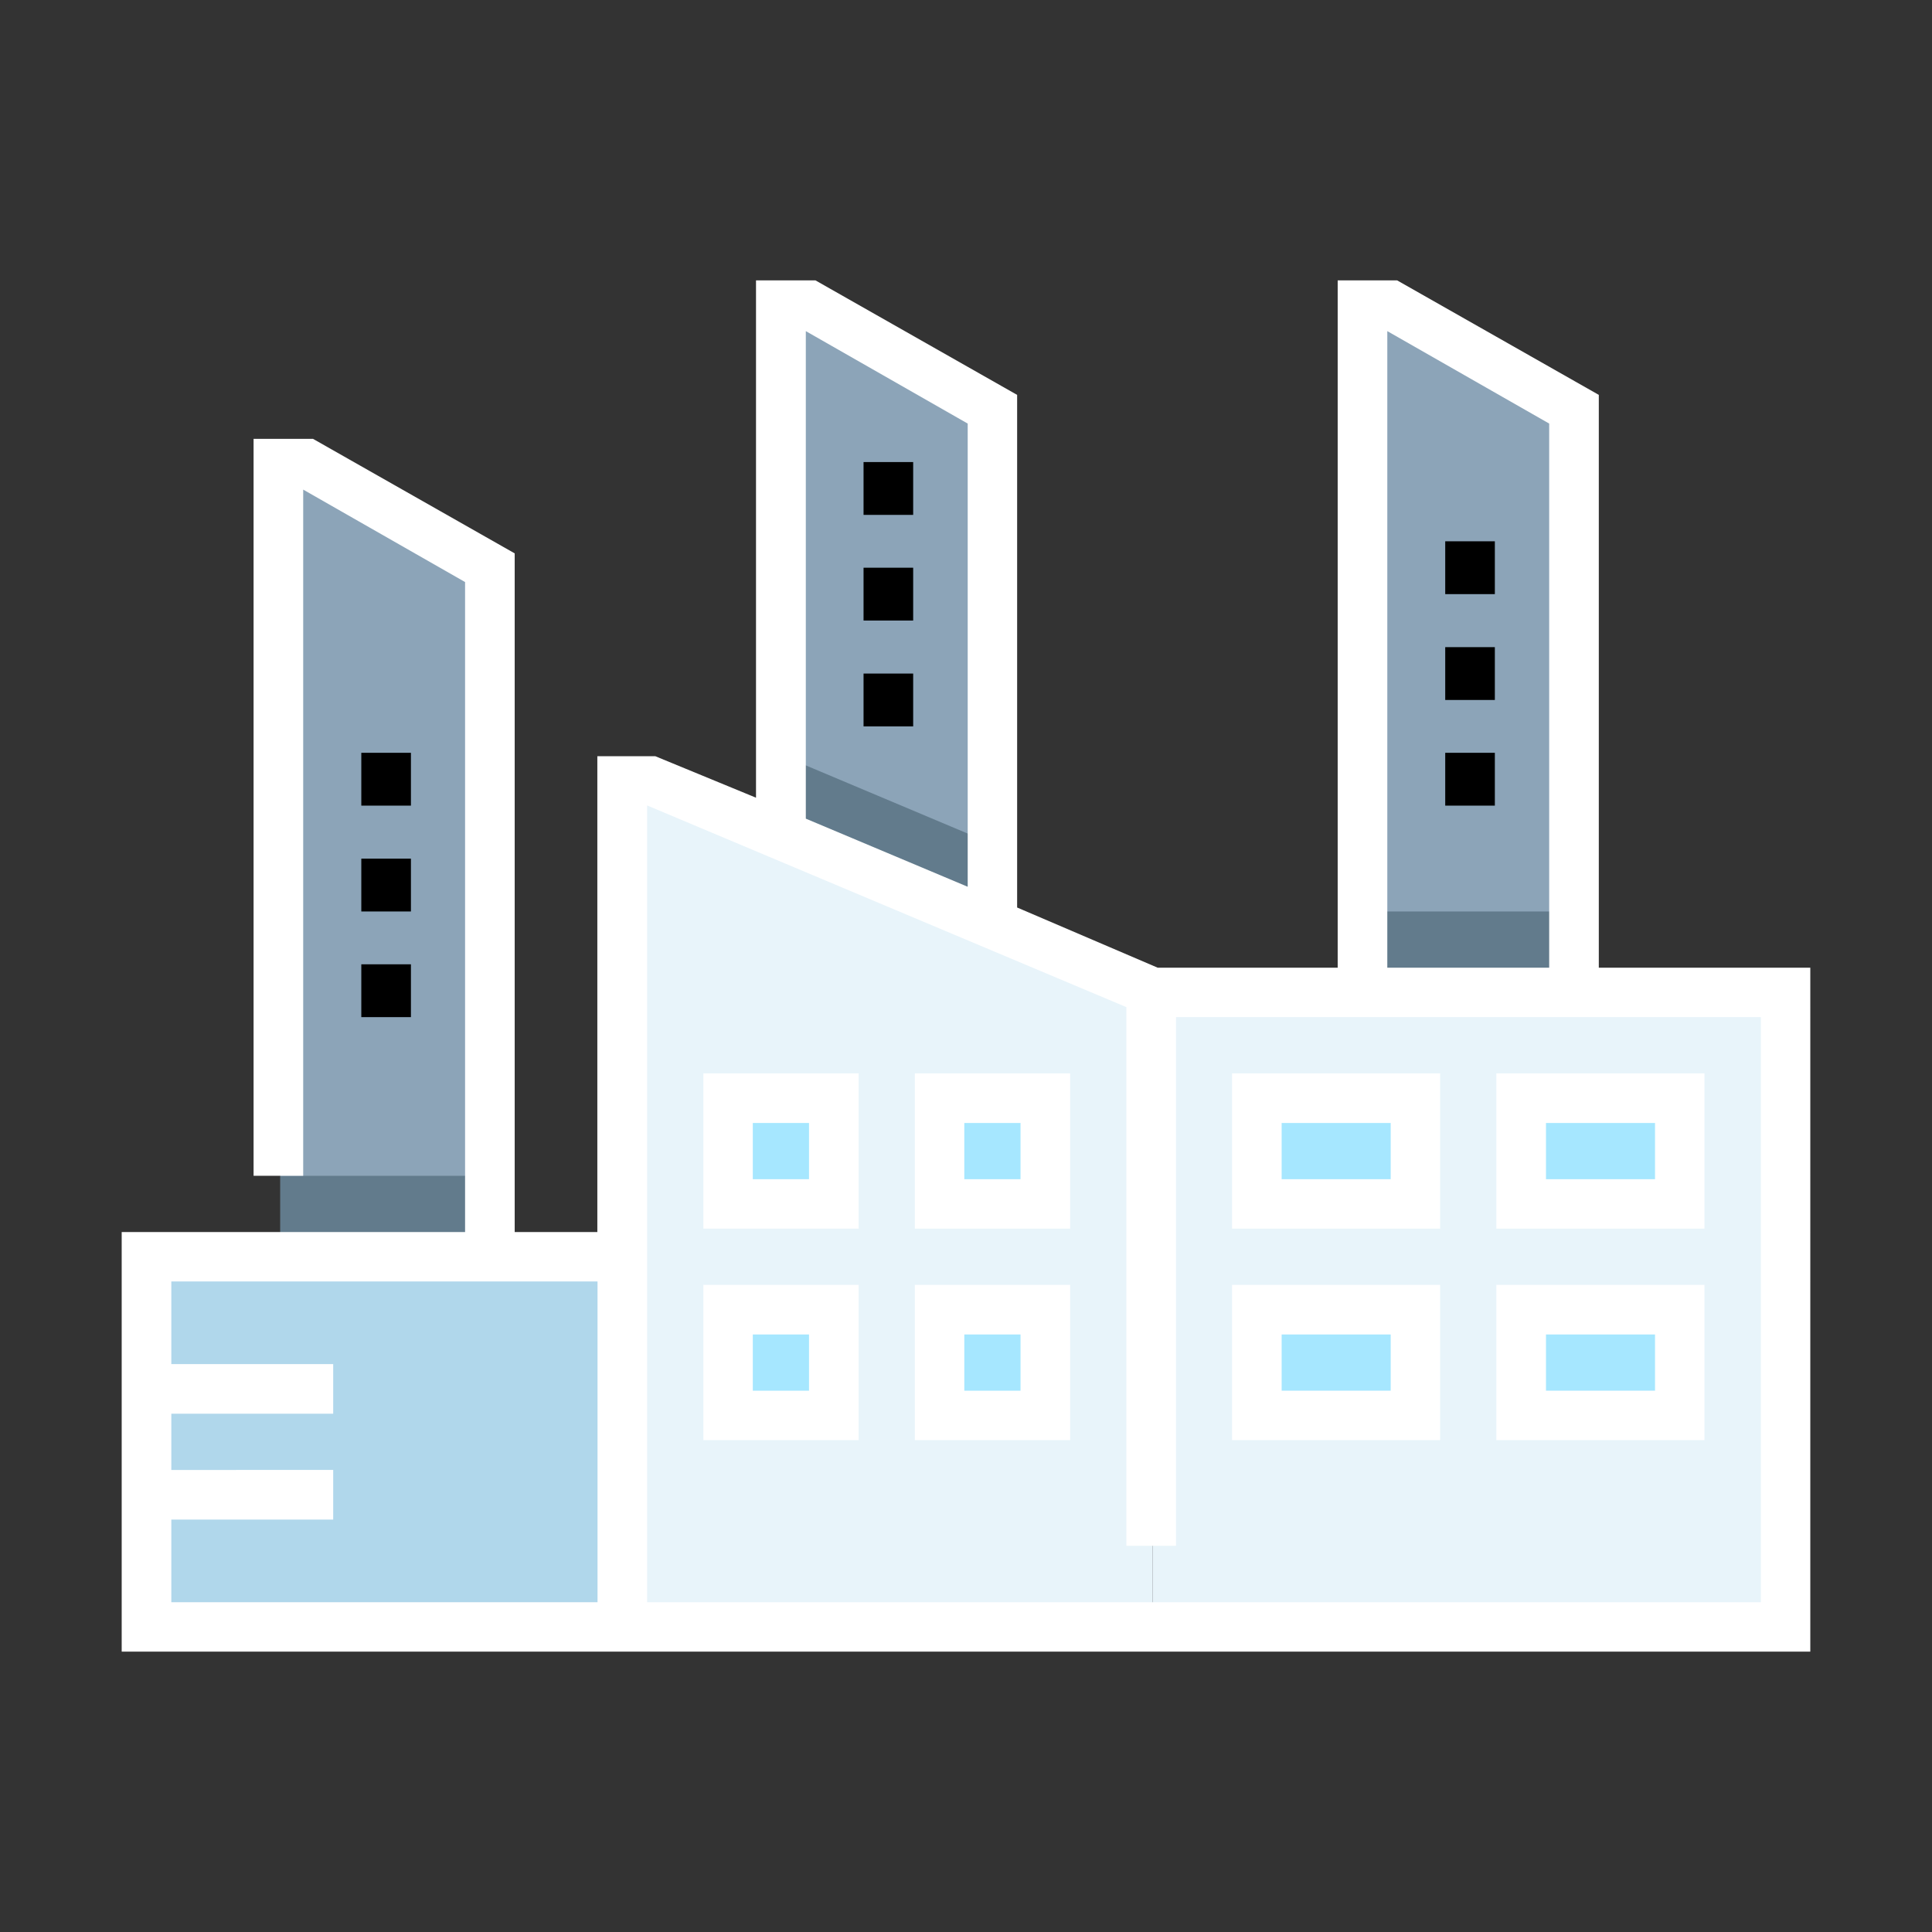
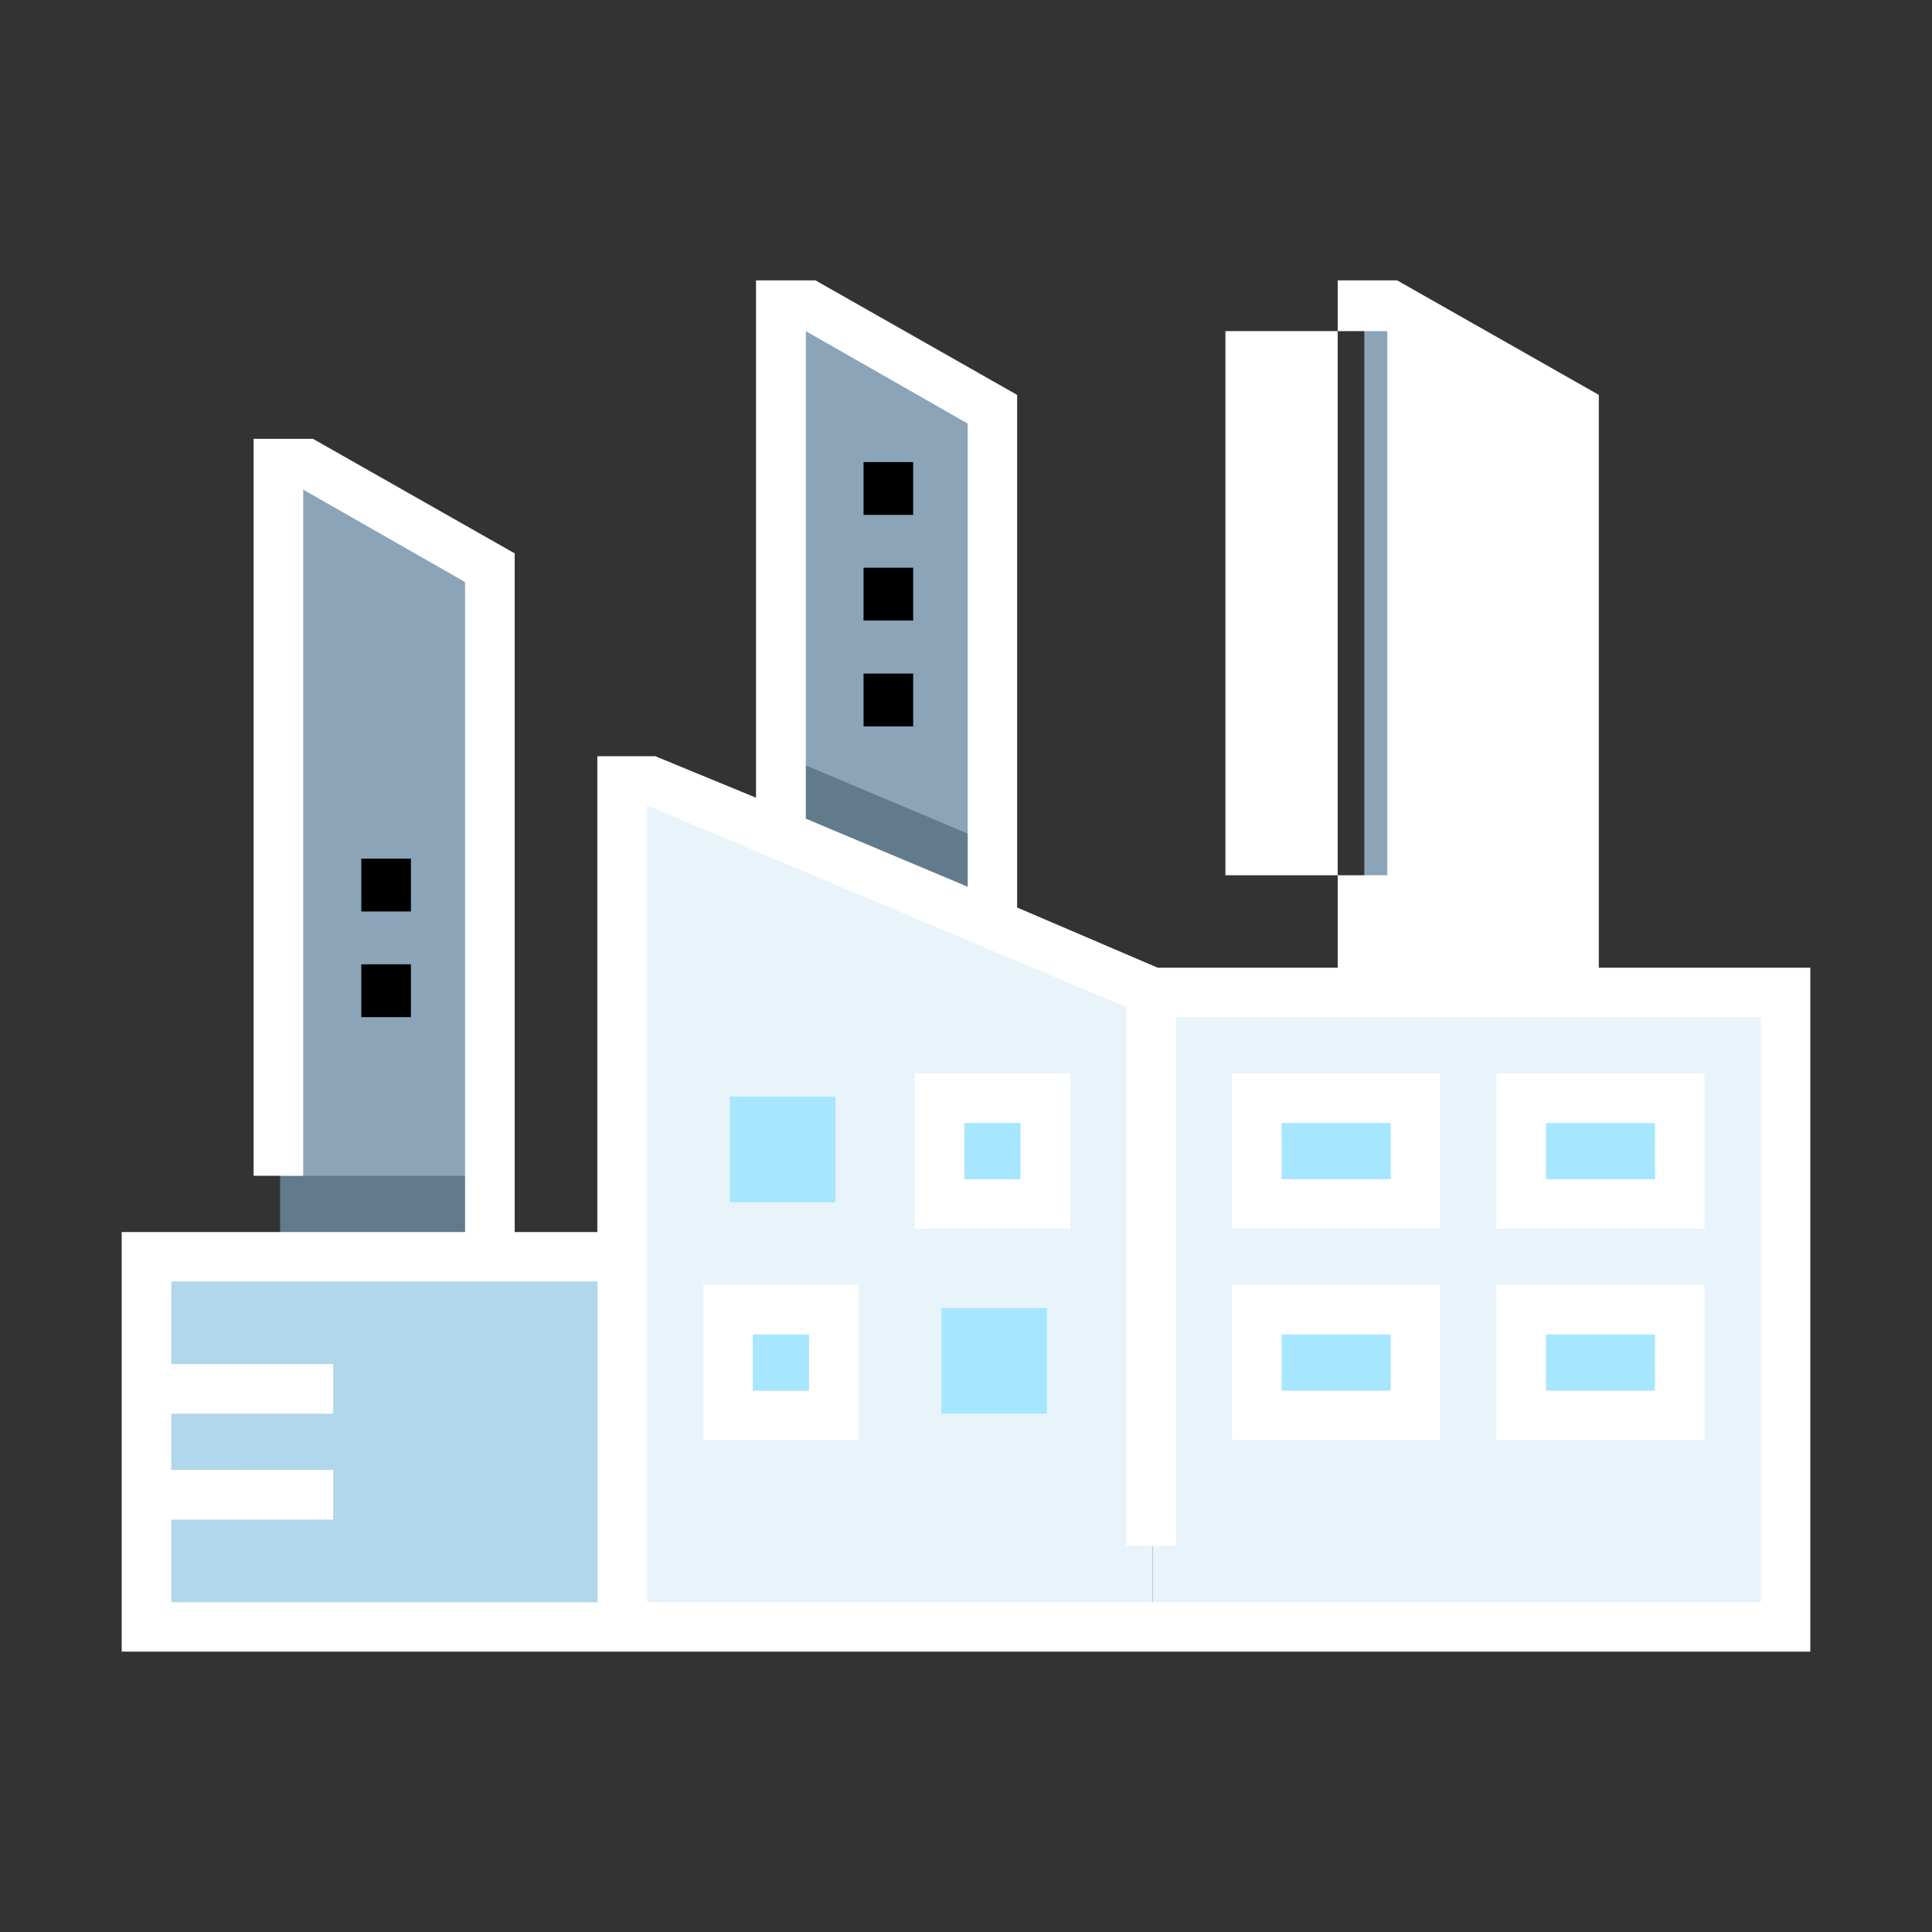
<svg xmlns="http://www.w3.org/2000/svg" version="1.1" id="Layer_1" x="0px" y="0px" viewBox="0 0 1024 1024" style="enable-background:new 0 0 1024 1024;" xml:space="preserve">
  <rect x="0" y="0" width="1024" height="1024" fill="#333333" stroke="none" />
  <style type="text/css">
	.st0{fill:#8CA4B8;}
	.st1{fill:#627B8C;}
	.st2{fill:#E8F4FA;}
	.st3{fill:#000;}
	.st4{fill:#B0D7EB;}
	.st5{fill:#A6E7FF;}
</style>
  <g>
    <polyline class="st0" points="723.1,525.1 723.1,160.8 737.1,160.8 835.1,216.9 835.1,525.1  " />
    <rect x="723.1" y="483.1" class="st1" width="112.1" height="42" />
    <rect x="611" y="525.1" class="st2" width="336.3" height="336.3" />
    <g>
      <g>
-         <rect x="766" y="399" class="st3" width="26.3" height="28" />
-       </g>
+         </g>
      <g>
        <rect x="766" y="343" class="st3" width="26.3" height="28" />
      </g>
      <g>
        <rect x="766" y="286.9" class="st3" width="26.3" height="28" />
      </g>
    </g>
    <rect x="78.5" y="665.3" class="st4" width="252.2" height="196.2" />
    <polyline class="st0" points="148.6,665.3 148.6,244.9 162.6,244.9 260.7,300.9 260.7,665.3  " />
    <g>
      <g>
        <rect x="191.5" y="511.1" class="st3" width="26.3" height="28" />
      </g>
      <g>
        <rect x="191.5" y="455.1" class="st3" width="26.3" height="28" />
      </g>
      <g>
-         <rect x="191.5" y="399" class="st3" width="26.3" height="28" />
-       </g>
+         </g>
    </g>
    <rect x="148.6" y="623.2" class="st1" width="112.1" height="42" />
    <polyline class="st0" points="414.8,441.1 414.8,160.8 428.8,160.8 526.9,216.9 526.9,497.1  " />
    <polygon class="st1" points="526.9,489.7 526.9,447.7 414.8,400.5 414.8,442.5  " />
    <polygon class="st2" points="611,861.4 330.7,861.4 330.7,413 344.7,413 611,525.1  " />
    <rect x="386.8" y="581.2" class="st5" width="56" height="56" />
    <rect x="498.9" y="581.2" class="st5" width="56" height="56" />
    <rect x="386.8" y="693.3" class="st5" width="56" height="56" />
    <rect x="498.9" y="693.3" class="st5" width="56" height="56" />
    <rect x="667" y="581.2" class="st5" width="84.1" height="56" />
    <rect x="807.1" y="581.2" class="st5" width="84.1" height="56" />
    <rect x="667" y="693.3" class="st5" width="84.1" height="56" />
    <rect x="807.1" y="693.3" class="st5" width="84.1" height="56" />
    <g>
-       <path d="M372.8,651.2h82.3v-82.3h-82.3V651.2z M399,595.2h29.8V625H399V595.2z" />
      <path d="M484.9,651.2h82.3v-82.3h-82.3V651.2z M511.1,595.2h29.8V625h-29.8V595.2z" />
      <path d="M763.3,568.9H653v82.3h110.3V568.9z M737.1,625h-57.8v-29.8h57.8V625z" />
      <path d="M903.5,568.9H793.1v82.3h110.3V568.9z M877.2,625h-57.8v-29.8h57.8V625z" />
      <path d="M763.3,681H653v82.3h110.3V681z M737.1,737.1h-57.8v-29.8h57.8V737.1z" />
      <path d="M903.5,681H793.1v82.3h110.3V681z M877.2,737.1h-57.8v-29.8h57.8V737.1z" />
      <path d="M372.8,763.3h82.3V681h-82.3V763.3z M399,707.3h29.8v29.8H399V707.3z" />
-       <path d="M484.9,763.3h82.3V681h-82.3V763.3z M511.1,707.3h29.8v29.8h-29.8V707.3z" />
-       <path d="M847.4,512.9V209.3l-106.9-60.7H709v364.3h-95.4L539.1,481V209.3l-106.9-60.7h-31.5v274.2l-53.4-22h-30.7V653h-43.8V293.3    l-106.9-60.7h-31.5v390.6h26.3V259.5l85.8,49V653H64.5v222.4h895V512.9H847.4z M316.7,849.2H90.8v-43.8h85.8v-26.3H90.8v-29.8    h85.8v-26.3H90.8v-43.8h225.9V849.2z M735.3,175.5l85.8,49v288.4h-85.8V175.5z M427.1,175.5l85.8,49V470l-85.8-36.1V175.5z     M933.2,849.2H343V426.9l254,106.9v285.5h26.3V539.1h310V849.2z" />
+       <path d="M847.4,512.9V209.3l-106.9-60.7H709v364.3h-95.4L539.1,481V209.3l-106.9-60.7h-31.5v274.2l-53.4-22h-30.7V653h-43.8V293.3    l-106.9-60.7h-31.5v390.6h26.3V259.5l85.8,49V653H64.5v222.4h895V512.9H847.4z M316.7,849.2H90.8v-43.8h85.8v-26.3H90.8v-29.8    h85.8v-26.3H90.8v-43.8h225.9V849.2z M735.3,175.5v288.4h-85.8V175.5z M427.1,175.5l85.8,49V470l-85.8-36.1V175.5z     M933.2,849.2H343V426.9l254,106.9v285.5h26.3V539.1h310V849.2z" />
    </g>
    <g>
      <g>
        <rect x="457.7" y="357" class="st3" width="26.3" height="28" />
      </g>
      <g>
        <rect x="457.7" y="300.9" class="st3" width="26.3" height="28" />
      </g>
      <g>
        <rect x="457.7" y="244.9" class="st3" width="26.3" height="28" />
      </g>
    </g>
  </g>
  <style type="text/css">polygon,path{fill:white;}</style>
</svg>